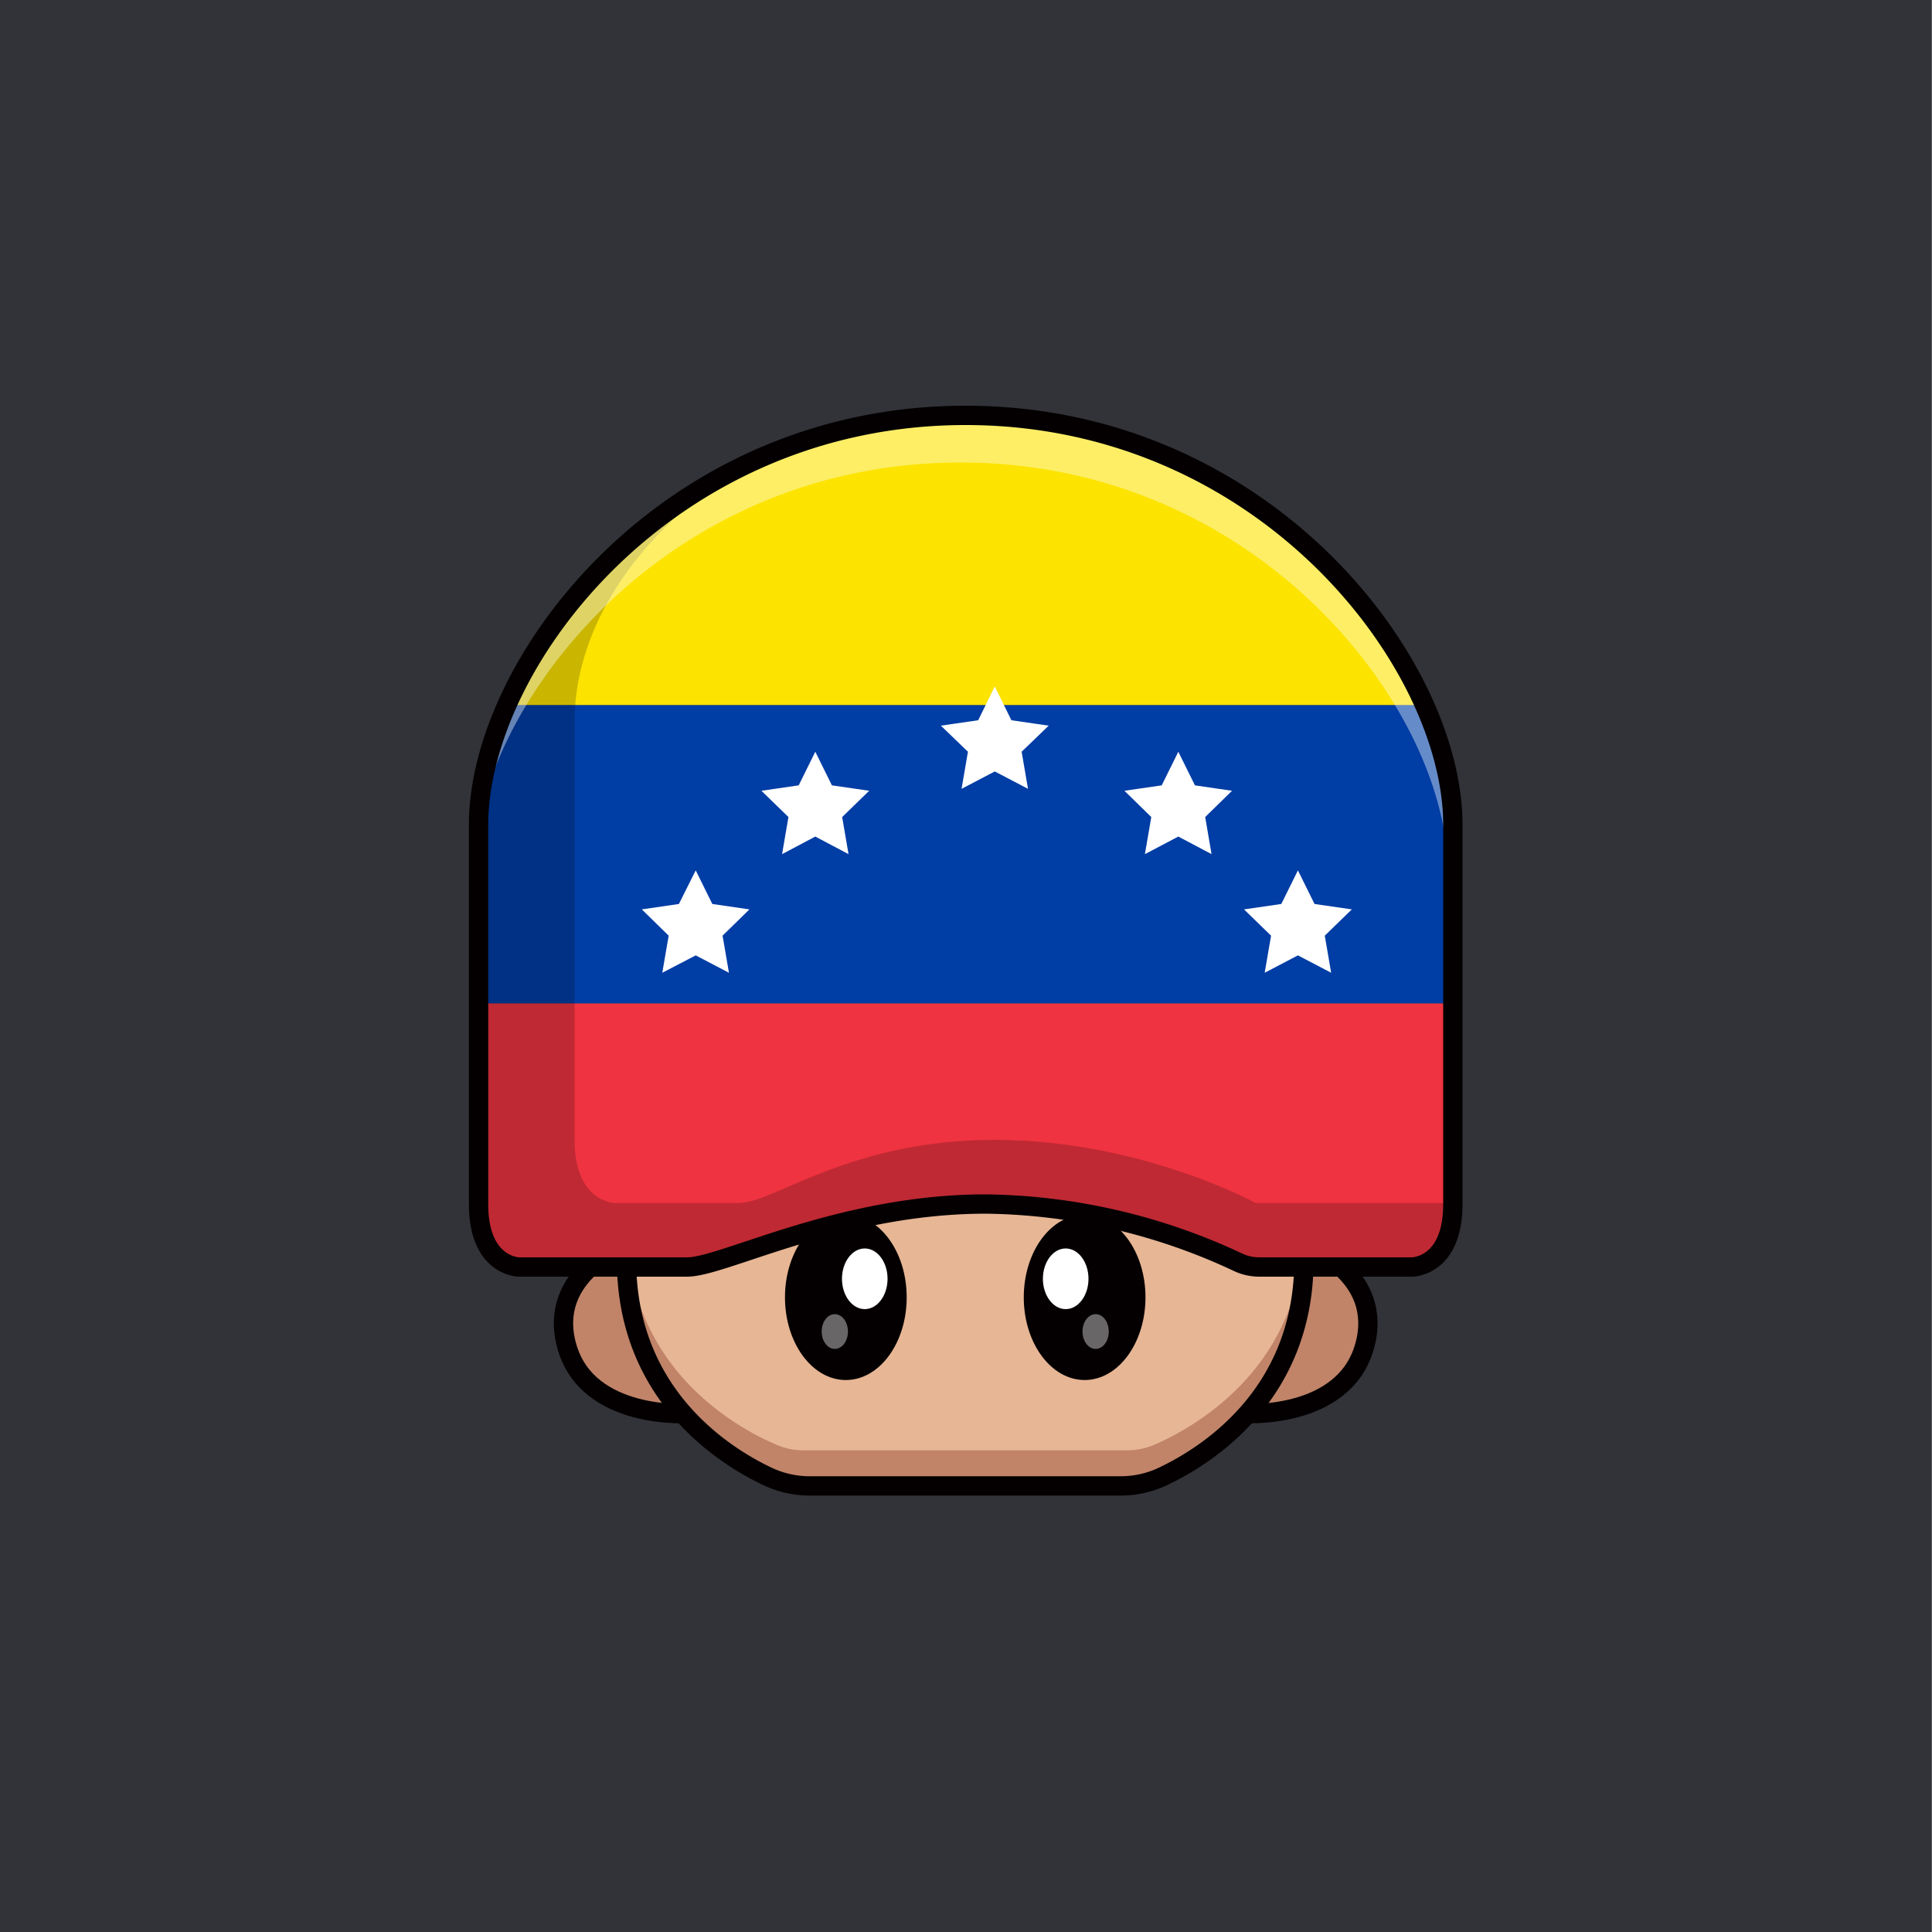
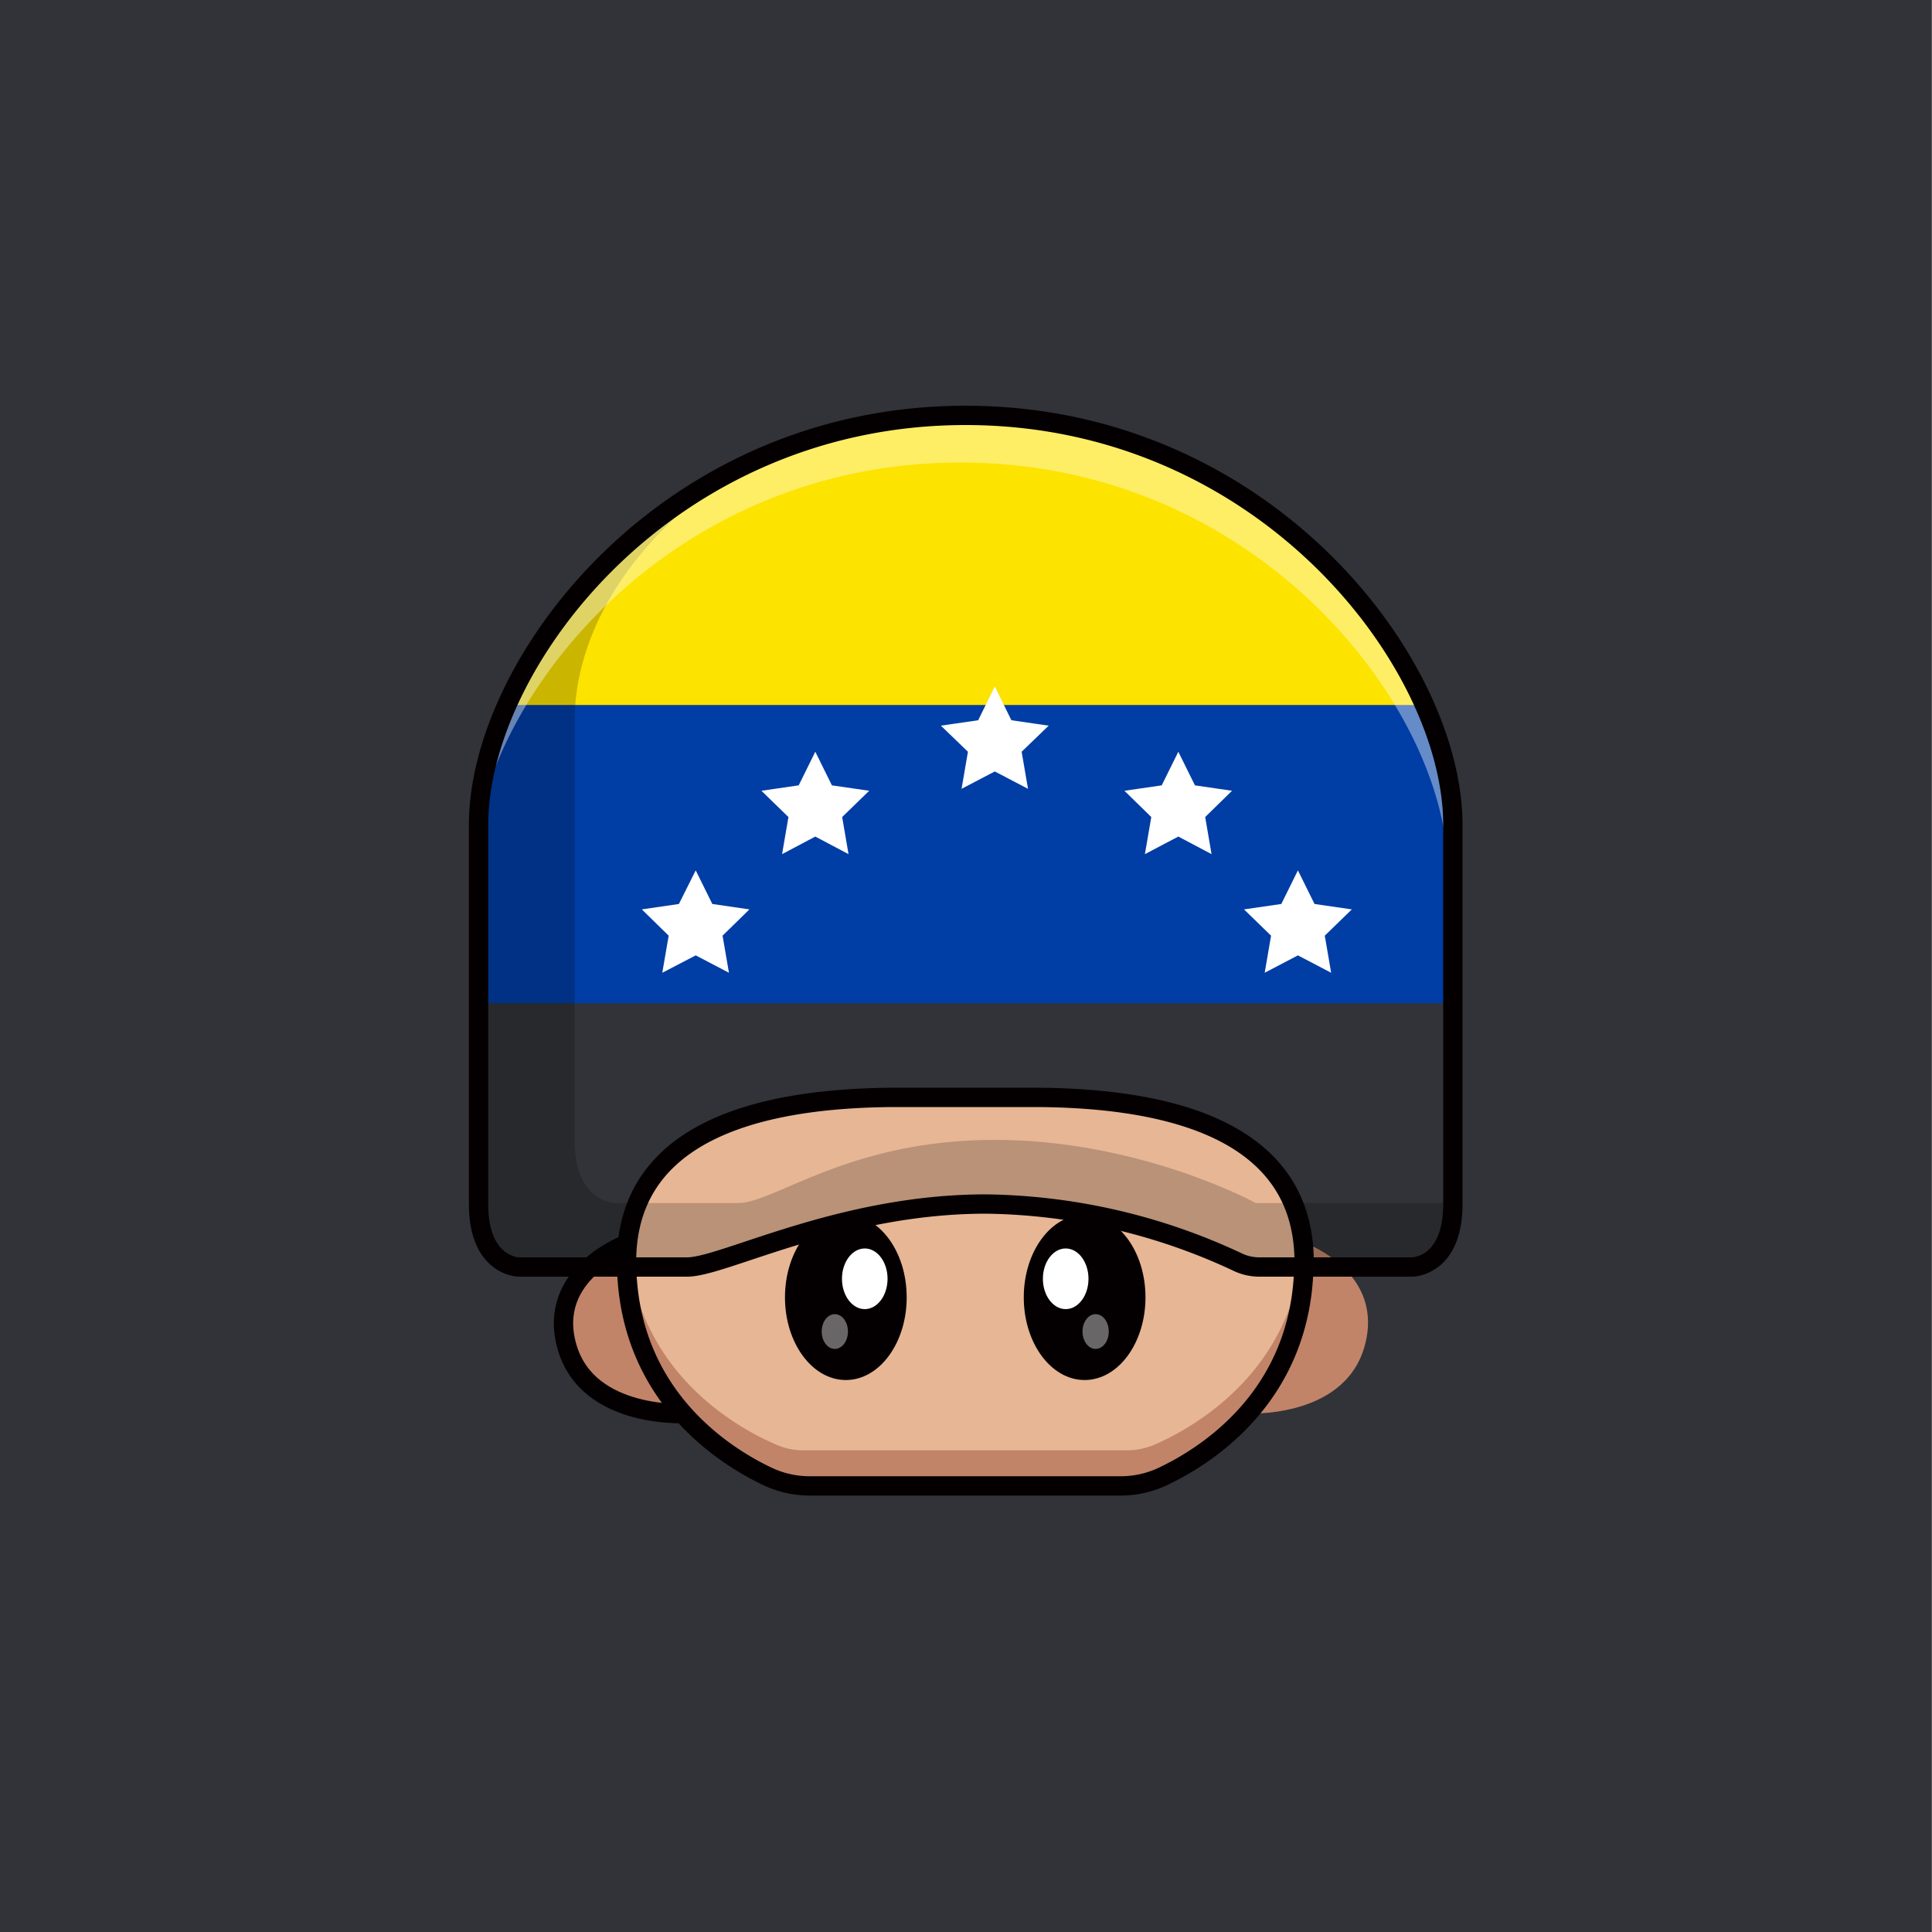
<svg xmlns="http://www.w3.org/2000/svg" id="a" viewBox="0 0 1000 1000">
  <rect x="0" y="0" width="1000" height="1000" fill="#808080" stroke="none" />
  <defs>
    <style>.e,.k,.l,.n{stroke-width:0}.e{isolation:isolate;opacity:.4}.e,.l{fill:#fff}.o{fill:none}.k{fill:#c18469}.o{stroke:#040001;stroke-linecap:round;stroke-linejoin:round;stroke-width:10px}.n{fill:#040001}</style>
  </defs>
  <path id="b" d="M-.2 0h1000v1000H-.2V0Z" style="fill:#313338;stroke-width:0" />
  <g id="c">
    <path d="M-.2 0h1000v1000H-.2V0Z" style="fill:none;stroke-width:0" />
    <path class="k" d="M356.4 731.6s-51.9 3.7-62.9-34.4S323 644 323 644s5.9 48.6 33.5 87.7l-.1-.1Z" />
    <path class="o" d="M356.4 731.6s-51.9 3.7-62.9-34.4 31.1-53.3 31.1-53.3 4.2 48.6 31.8 87.7Z" />
    <path class="k" d="M643.3 731.6s51.9 3.7 62.9-34.4-29.5-53.3-29.5-53.3-5.8 48.6-33.4 87.7Z" />
-     <path class="o" d="M643.3 731.6s51.9 3.7 62.9-34.4S675 644 675 644s-4 48.6-31.7 87.7v-.1Z" />
    <path d="M675 652.9v-1.7c-1.3-63.4-64.2-83.2-140.8-83.2H465c-76.6 0-139.5 19.8-140.7 83.3v2.7c.9 72.6 56.8 103.3 77.4 112.2 4.5 1.9 9.4 2.8 14.3 2.8h167.2c5 0 9.8-1 14.3-2.9 20.6-8.9 76.5-39.6 77.4-112.2l.1-1Z" style="fill:#e7b695;stroke-width:0" />
    <path class="k" d="M597.5 747.8a37 37 0 0 1-14.3 2.9H416c-5 0-9.8-1-14.3-3-19.7-8.4-72-37-77-103.4l-.4 7v2.7c1 72.5 56.9 103.3 77.5 112.2 4.5 1.9 9.3 2.8 14.2 2.8h167.2c5 0 9.8-1 14.3-2.9 20.6-8.8 76.5-39.6 77.4-112.2v-2.7c0-2.3-.1-4.7-.4-7-5 66.4-57.3 95-77 103.6Z" />
    <ellipse class="n" cx="437.8" cy="671.5" rx="31.5" ry="42.8" />
    <ellipse class="l" cx="447.6" cy="661.9" rx="11.8" ry="15.7" />
    <ellipse class="e" cx="432.1" cy="689.2" rx="6.8" ry="9" />
    <ellipse class="n" cx="561.4" cy="671.5" rx="31.5" ry="42.8" />
    <ellipse class="l" cx="551.6" cy="661.9" rx="11.8" ry="15.7" />
    <ellipse class="e" cx="567.1" cy="689.2" rx="6.8" ry="9" />
    <path class="o" d="M675 652.9v-.7h0v-1c-1.3-63.4-64.2-83.2-140.8-83.2H465c-76.6 0-139.5 19.8-140.7 83.3v1h0v1.7h0c.8 68.3 50.4 99.6 73.4 110.4a51 51 0 0 0 21.4 4.7h161a51 51 0 0 0 21.4-4.7c23-10.8 72.6-42 73.4-110.4h0l.1-1.1Z" />
-     <path d="M247.6 623.2c0 32.6 21.2 32.6 21.2 32.6h86.9c3.8 0 9.5-1.4 16.6-3.6 14.4-4.4 35-12 59.8-18.4 10.3-2.7 21.4-5.1 33.1-7 15-2.4 30-3.6 45.1-3.6 75.6 0 135.4 32.6 135.4 32.6H731s21.1 0 21.1-32.6V519.3H247.6v103.9Z" style="fill:#ef3340;stroke-width:0" />
    <path d="M752 467v-40c0-6.6-.6-13.2-1.7-19.7-2.4-14.7-6.8-29-13-42.4h-475l-3.9 9.3a147 147 0 0 0-10.8 52.8v92.3H752V467Z" style="fill:#003da5;stroke-width:0" />
    <path d="M499.8 215a259.2 259.2 0 0 0-160.5 54.2 253 253 0 0 0-77 95.7h475A261 261 0 0 0 499.8 215Z" style="stroke-width:0;fill:#fce300" />
    <g style="opacity:.2">
      <path d="M650 622.7S590.4 590 514.8 590 401 622.7 382.1 622.7h-63.6s-21.1 0-21.1-32.7V373.4c0-38.2 20.2-77.7 56.7-109.6-67.6 34-106.5 120-106.5 150.2v209.2c0 32.6 21.2 32.6 21.2 32.6h86.9c18.8 0 79.1-32.6 154.7-32.6s135.3 32.6 135.3 32.6H731s21.1 0 21.1-32.6v-.5H650Z" style="stroke-width:0" />
    </g>
    <path class="e" d="M752 427c0-84-97.6-212-252.2-212S248.1 342.4 247.6 426.4c16.5-82.2 109.7-187 249.6-187 154.6 0 252.2 128 252.2 212v188.9a50.2 50.2 0 0 0 2.6-17.1V427Z" />
    <path class="l" d="m495.4 374.8-.2-.2.2.2Zm12.4 137.5.2.2-.2-.2Zm7.1-157 8.6 17.5 19.3 2.8-14 13.5 3.3 19.2-17.2-9-17.2 9 3.3-19.2-14-13.5 19.3-2.8 8.6-17.5ZM422 389.1l8.6 17.4 19.3 2.8-14 13.6 3.3 19.2L422 433l-17.2 9.1 3.3-19.2-14-13.6 19.3-2.8 8.6-17.4Zm-61.9 61.4 8.6 17.4 19.2 2.8-13.9 13.6 3.3 19.2-17.2-9-17.3 9 3.3-19.2-13.9-13.6 19.2-2.8 8.7-17.4Zm249.8-61.4-8.6 17.4-19.3 2.8 13.9 13.6-3.3 19.2 17.3-9.1 17.2 9.1-3.3-19.2 13.9-13.6-19.2-2.8-8.6-17.4Zm61.9 61.4-8.6 17.4-19.3 2.8 14 13.6-3.3 19.2 17.2-9 17.2 9-3.3-19.2 14-13.6-19.3-2.8-8.6-17.4Z" />
    <path class="o" d="M679.5 655.8h-27.9a26 26 0 0 1-10.9-2.5 315.2 315.2 0 0 0-130.4-30.1c-75.5 0-135.8 32.6-154.6 32.6h-87s-21 0-21-32.6V427c0-84 97.6-212 252.1-212S752 343 752 427v196.2c0 32.6-21.1 32.6-21.1 32.6h-51.4" />
  </g>
</svg>